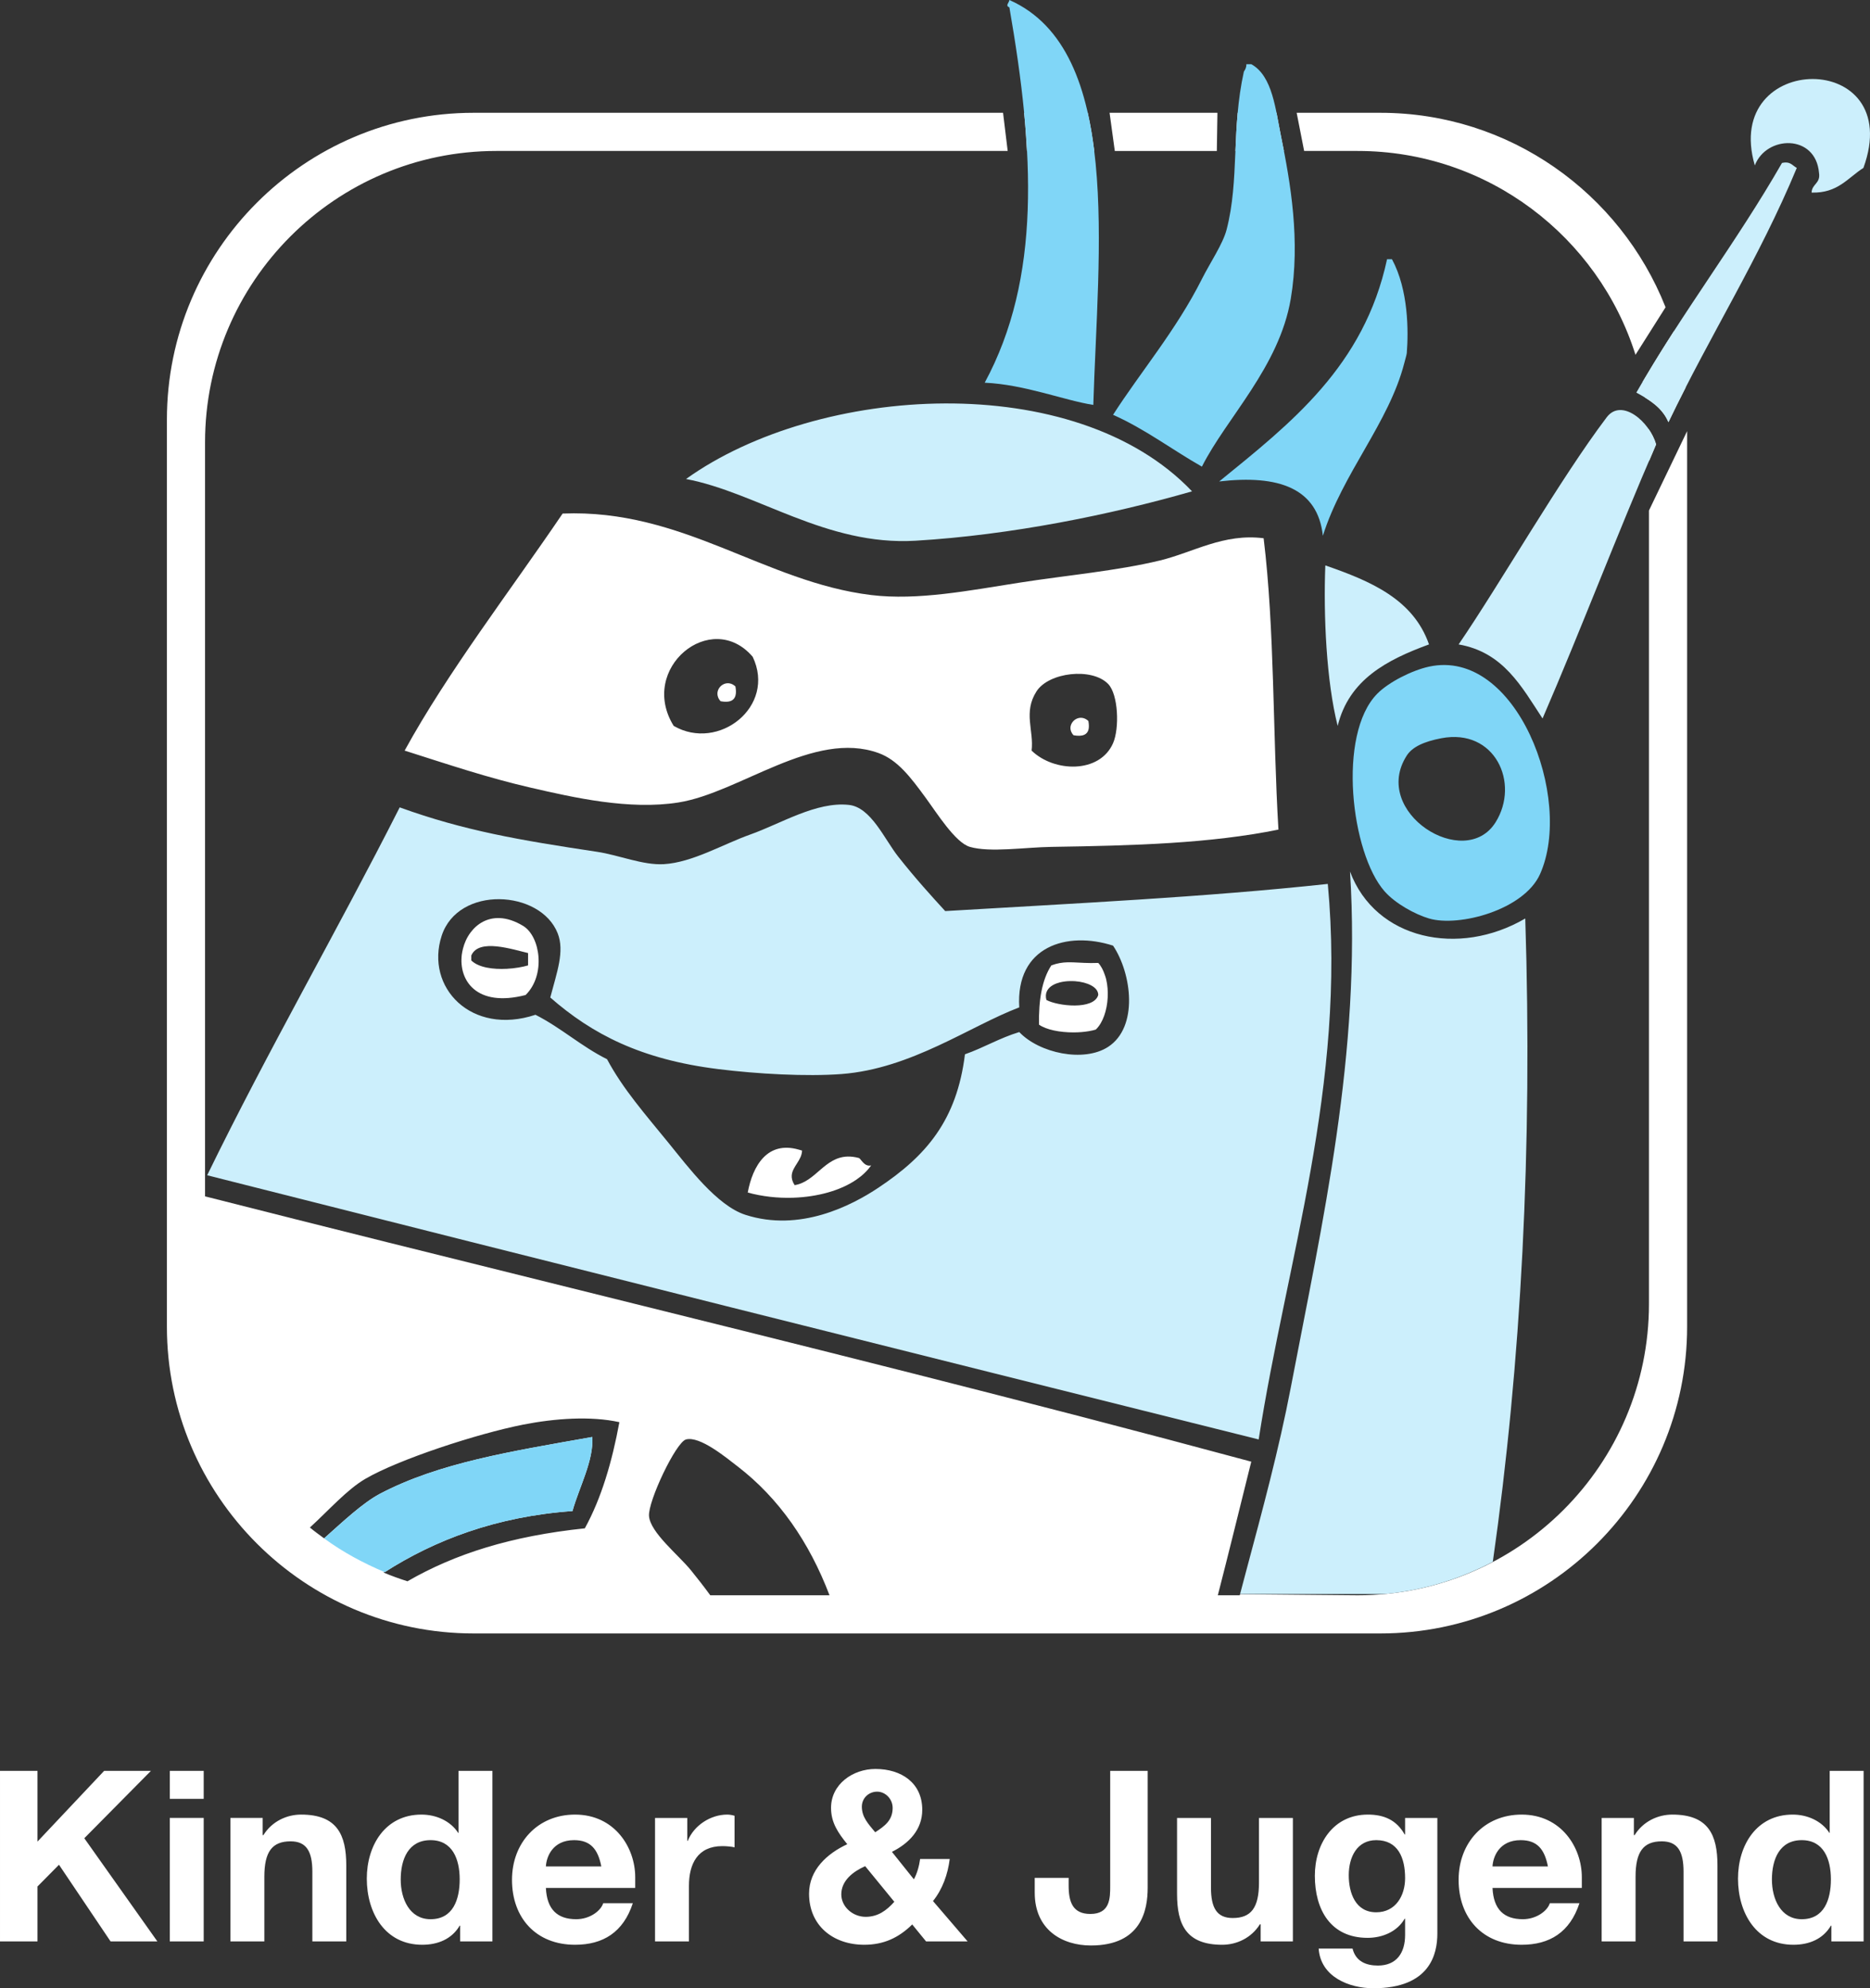
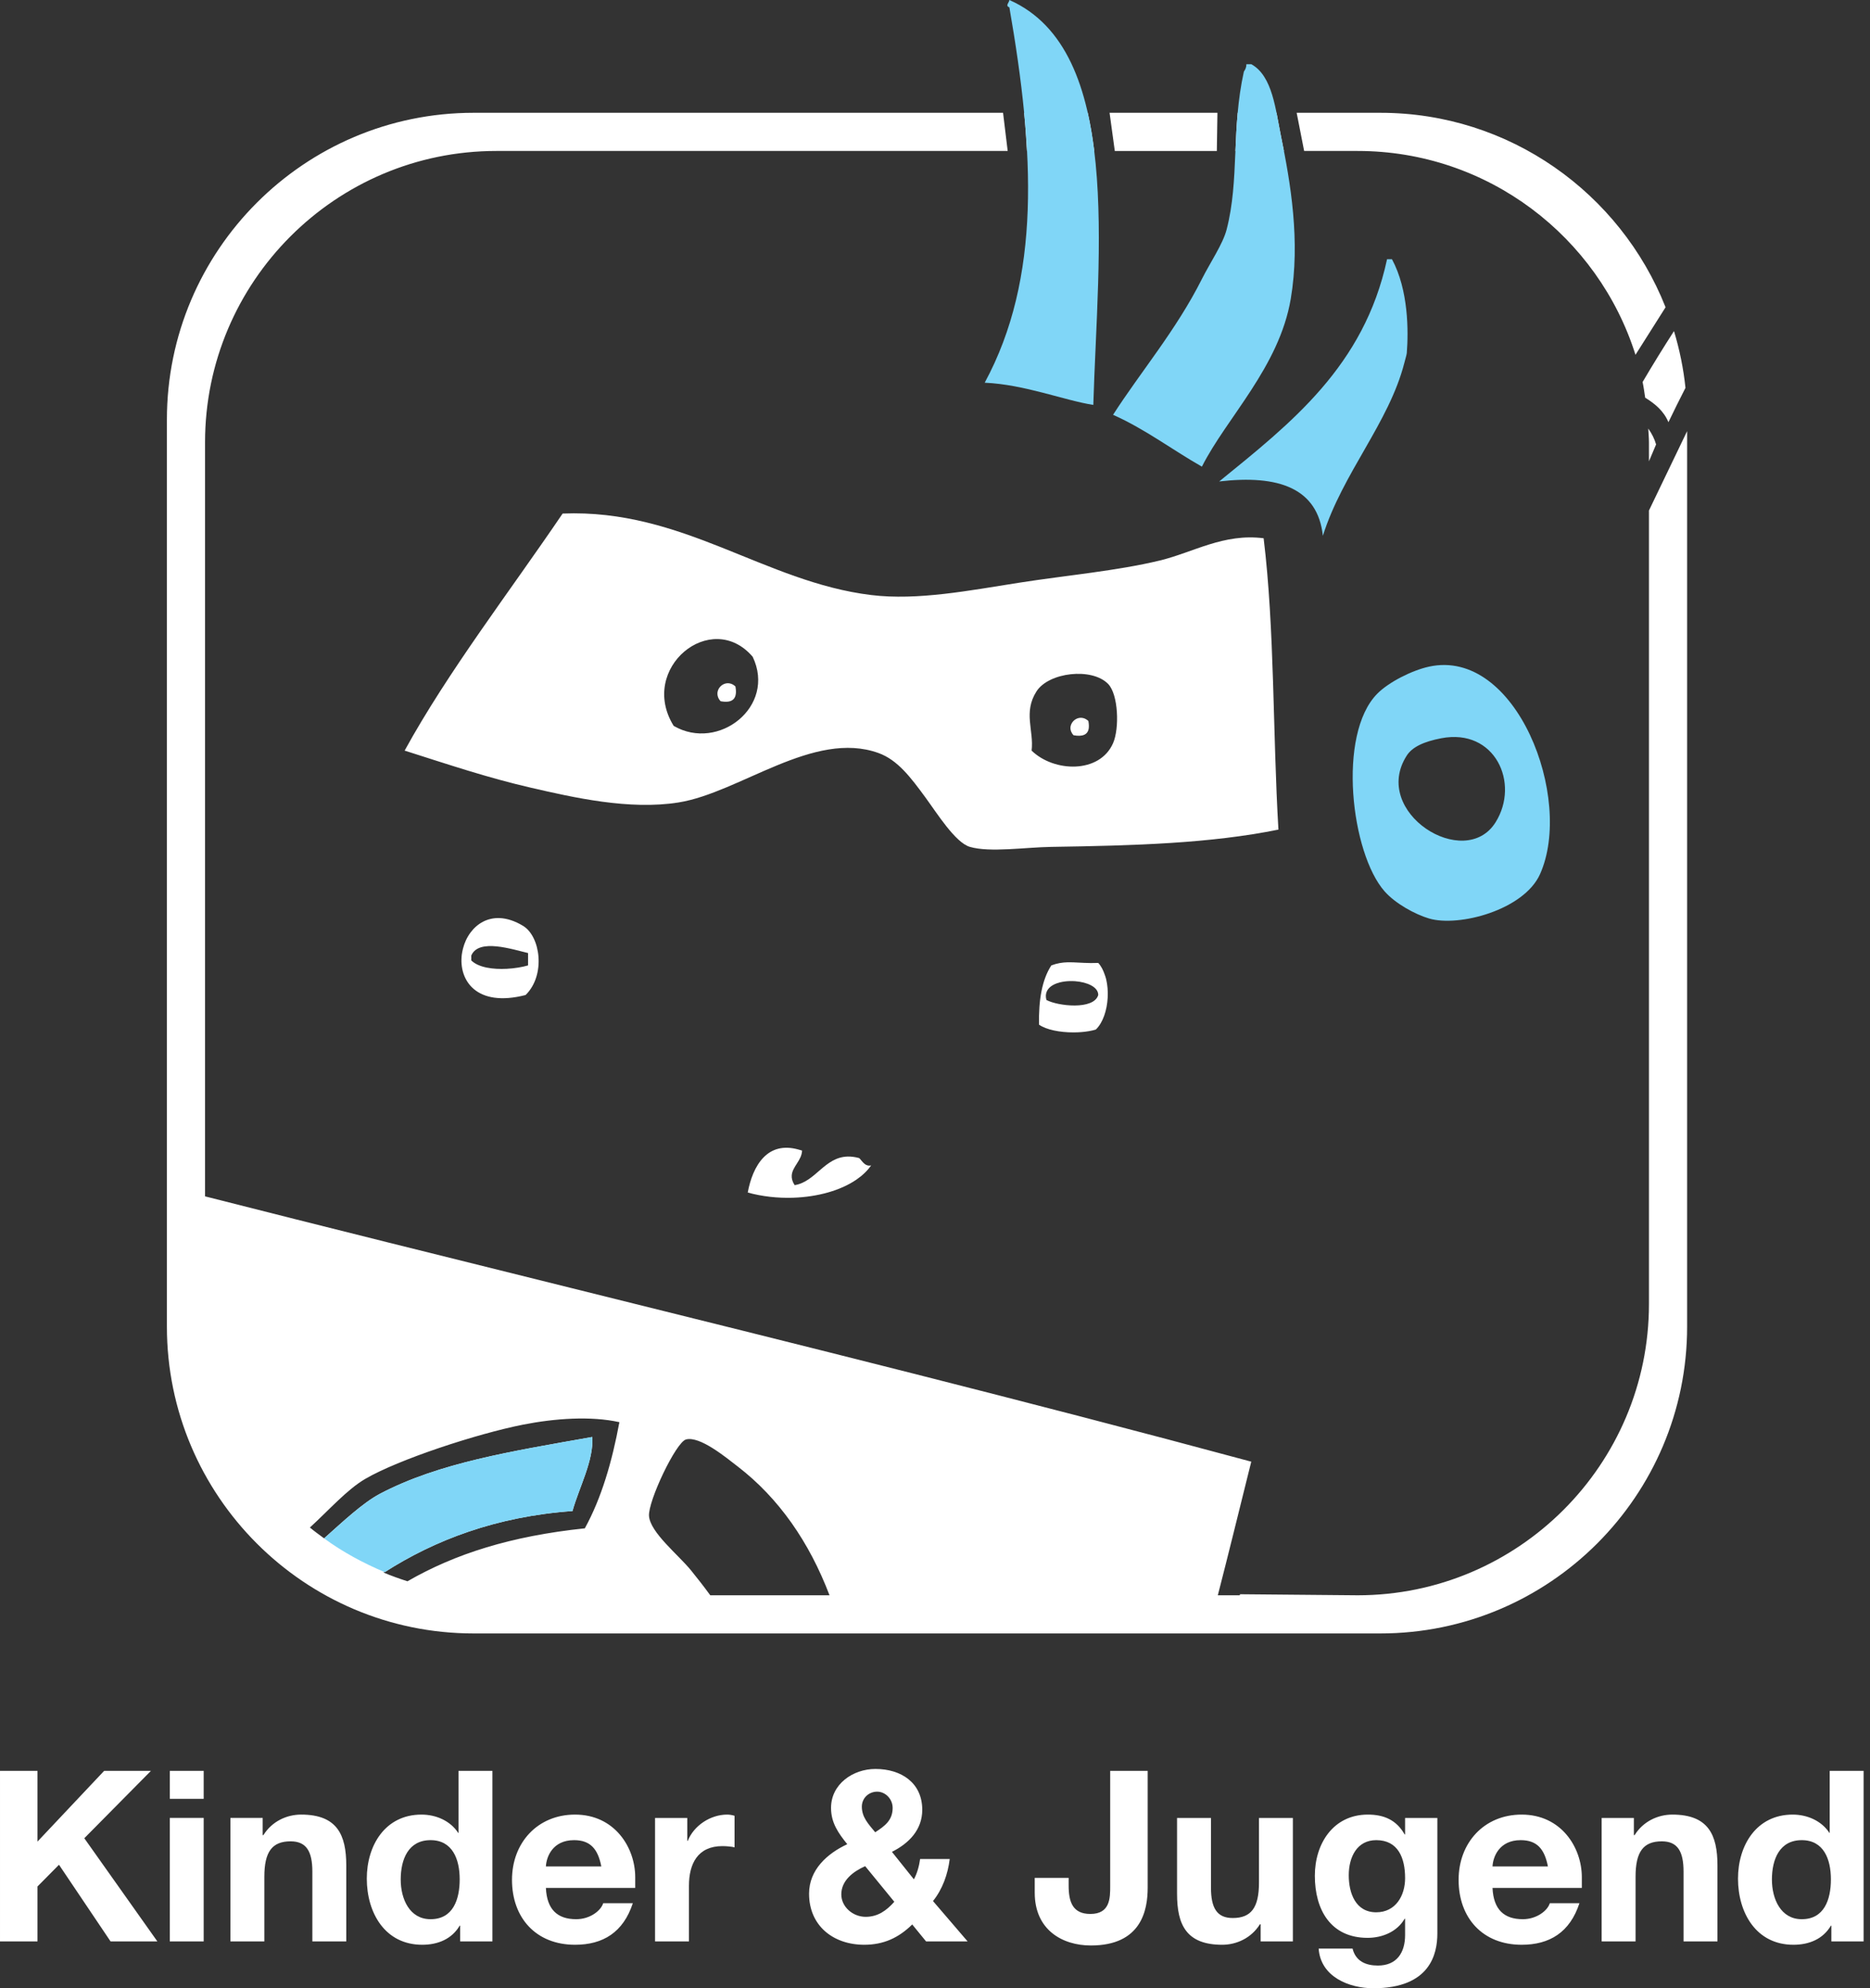
<svg xmlns="http://www.w3.org/2000/svg" xmlns:ns1="http://www.inkscape.org/namespaces/inkscape" xmlns:ns2="http://sodipodi.sourceforge.net/DTD/sodipodi-0.dtd" id="svg2" version="1.1" ns1:version="0.91 r13725" xml:space="preserve" width="286.577" height="304.612" viewBox="0 0 286.577 304.612" ns2:docname="Icon_Kinder_Jugend.svg">
  <rect x="0" y="0" width="286.577" height="304.612" fill="#333333" stroke="none" />
  <defs id="defs6" />
  <ns2:namedview pagecolor="#ffffff" bordercolor="#666666" borderopacity="1" objecttolerance="10" gridtolerance="10" guidetolerance="10" ns1:pageopacity="0" ns1:pageshadow="2" ns1:window-width="1846" ns1:window-height="988" id="namedview4" showgrid="false" ns1:zoom="0.89702926" ns1:cx="138.20751" ns1:cy="65.652944" ns1:window-x="1919" ns1:window-y="15" ns1:window-maximized="0" ns1:current-layer="g10" fit-margin-top="0" fit-margin-left="0" fit-margin-right="0" fit-margin-bottom="0" />
  <g id="g10" ns1:groupmode="layer" ns1:label="ink_ext_XXXXXX" transform="matrix(1.25,0,0,-1.25,-226.782,677.124)">
    <g id="g12" transform="scale(0.1,0.1)">
      <path d="m 3178.87,4506.11 c 7.95,18.16 6.52,59.72 -6.06,72.62 -19.94,20.46 -72.79,14.27 -87.77,-9.07 -16.6,-25.91 -3.01,-48.08 -6.04,-72.64 27.45,-26.7 83.44,-28.43 99.87,9.09 l 0,0 z m -441.83,105.91 c -50.77,59.32 -140.6,-14.22 -96.84,-84.73 54.91,-31.87 126.01,23.82 96.84,84.73 l 0,0 z m -233.02,175.52 c 147.61,5.92 247.07,-83.85 378.28,-99.86 56.99,-6.96 121.14,5.7 181.57,15.13 58.51,9.13 119.82,14.49 172.5,27.24 40.74,9.86 78.08,33.5 127.09,27.23 13.61,-111.46 11.11,-239.04 18.14,-357.09 -83.26,-16.92 -175.84,-19.62 -278.4,-21.18 -32.16,-0.49 -75.25,-7.16 -99.86,0 -17.89,5.2 -40.44,41.41 -54.47,60.52 -18.1,24.69 -34.14,46.02 -57.5,54.48 -79.41,28.74 -169.95,-48.46 -245.12,-60.53 -60.21,-9.67 -129.05,6.04 -181.57,18.16 -52.42,12.1 -98.96,27.75 -154.34,45.38 52.88,96.45 129.28,195.53 193.68,290.52 l 0,0" style="fill:#ffffff;fill-opacity:1;fill-rule:nonzero;stroke:none" id="path16" ns1:connector-curvature="0" />
      <path d="m 3388.34,5231.96 c -1.23,6.31 -2.46,12.57 -3.71,18.59 -1.82,8.84 -3.46,18.52 -5.39,28.19 l -47.56,0 c -1.45,-15.94 -2.15,-31.49 -2.79,-46.78 l 59.45,0 0,0 z m -232.56,0 c -1.99,16.22 -4.63,31.85 -7.99,46.78 l -77.95,0 c 1.55,-15.83 2.62,-31.38 3.44,-46.78 l 82.5,0 0,0 z m 679.24,-340.23 c 0.27,-5.63 0.86,-11.17 0.86,-16.87 l 0,-23.28 c 2.93,6.87 5.76,13.85 8.73,20.69 -1.88,6.7 -5.29,13.41 -9.59,19.46 l 0,0 z M 2733.77,3967.27 c -1.14,-3.94 -2.06,-7.95 -2.78,-11.92 17.79,-4.89 36.81,-6.94 55.31,-6.37 0.23,0 0.46,0.03 0.69,0.03 29.37,1.03 57.38,8.64 77.01,22.02 7.42,5.06 13.64,10.95 18.3,17.61 -2.18,-0.55 -4.04,-0.29 -5.66,0.41 -1.62,0.68 -2.99,1.83 -4.17,3.05 -0.59,0.6 -1.14,1.25 -1.64,1.85 -1.01,1.23 -1.86,2.38 -2.61,3.08 -0.37,0.35 -0.72,0.59 -1.05,0.67 -2.45,0.66 -4.79,1.12 -7.03,1.41 -2.23,0.28 -4.36,0.4 -6.4,0.36 -28.59,-0.55 -39.52,-30.95 -65.26,-35.05 -2.92,4.5 -3.83,8.42 -3.56,12 0.84,10.77 12.4,18.58 12.64,30.37 -1.54,0.53 -2.98,0.88 -4.46,1.29 -18.88,5.29 -32.73,0.46 -42.57,-9.52 -5.31,-5.38 -9.47,-12.2 -12.67,-19.68 -1.59,-3.74 -2.95,-7.64 -4.09,-11.61 l 0,0 z m 362.71,229.56 c 0.16,3.39 1.41,6.24 3.46,8.62 3.11,3.56 8.01,6.02 13.73,7.48 3.83,0.97 8.01,1.49 12.27,1.59 2.11,0.06 4.24,0 6.36,-0.14 14.81,-1.08 28.54,-7.12 28.4,-16.94 l 0,0 0,0 c -5.49,-18.65 -49.72,-13.57 -63.55,-6.05 -0.53,1.95 -0.72,3.76 -0.67,5.44 l 0,0 z m -7.89,-14.28 c -0.48,-6.82 -0.66,-13.99 -0.5,-21.42 8.94,-6.33 25.7,-9.5 42.12,-9.5 3.29,0 6.57,0.13 9.75,0.38 6.41,0.51 12.46,1.52 17.72,3.07 2.18,2.07 4.16,4.61 5.89,7.5 1.72,2.89 3.23,6.14 4.46,9.62 4.78,13.41 5.74,30.34 2.4,44.52 -0.45,1.92 -1.07,3.67 -1.7,5.47 -1.91,5.62 -4.43,10.76 -8.03,14.59 -12.63,-0.54 -22.2,0.45 -30.95,0.73 -2.33,0.08 -4.57,0.11 -6.82,0.04 -6.41,-0.19 -12.66,-1.14 -19.73,-3.8 -2.89,-4.42 -5.33,-9.3 -7.32,-14.61 -4,-10.62 -6.33,-22.93 -7.29,-36.59 l 0,0 z m 38.01,342.6 c -0.1,-3.05 0.98,-6.31 3.83,-9.31 11.19,-2.05 17.38,0.73 18.61,8.33 0.34,2.57 0.24,5.58 -0.45,9.18 -9.45,8.72 -21.38,1.36 -21.99,-8.2 l 0,0 z m -664.94,-276.26 c 0,-5.05 0,-10.09 0,-15.14 -6.82,-2.03 -16.27,-3.67 -26.19,-4.18 -16.53,-0.85 -34.35,1.41 -43.41,10.24 0,2.01 0,4.03 0,6.05 l 0,0 c 9.15,21.47 50.74,7.35 69.6,3.03 l 0,0 z m -34.82,42.85 c -15.21,0.6 -27.45,-6.7 -35.6,-17.56 -2.33,-3.1 -4.33,-6.51 -5.96,-10.08 -1.41,-3.07 -2.49,-6.3 -3.35,-9.59 -0.64,-2.46 -1.18,-4.95 -1.5,-7.46 -3.97,-31.39 17.62,-65.19 78.2,-49.61 12.44,12.16 17.01,30.12 15.81,46.65 -1.2,16.52 -8.18,31.63 -18.84,38.08 -10.41,6.31 -20.07,9.23 -28.76,9.57 l 0,0 z m 289.02,283.97 c -9.5,8.77 -21.54,1.29 -22.04,-8.34 -0.08,-1.6 0.16,-3.26 0.78,-4.93 0.63,-1.66 1.64,-3.31 3.1,-4.89 7.47,-1.41 12.71,-0.61 15.74,2.42 3.02,3.03 3.83,8.27 2.42,15.74 l 0,0 z m 590.96,703.03 -132.23,0 6.41,-46.78 125.09,0 0.73,46.77 c 0,0 0,0 0,0.01 l 0,0 z m 559.74,-267.55 c -13.18,-20.45 -26.03,-41.23 -38.47,-62.41 1.32,-6.31 2.16,-12.79 3.14,-19.22 12.09,-7.43 22.77,-16.27 28.52,-30.05 6.79,14.2 13.79,28.2 20.89,42.1 -2.48,23.94 -7.32,47.17 -14.08,69.58 l 0,0 z m 120.06,-1897.88 c 0,24.87 9.38,48.3 36.58,48.3 26.96,0 35.73,-23.43 35.73,-48.02 0,-24.88 -8.21,-48.88 -35.73,-48.88 -25.76,0 -36.58,24.88 -36.58,48.6 l 0,0 z m -41.58,1.17 c 0,-41.87 22.25,-81.1 67.93,-81.1 19.32,0 36.31,7.03 45.96,23.42 l 0.58,0 0,-19.32 39.53,0 0,209.03 -41.58,0 0,-76.11 -0.27,0 c -9.69,14.93 -27.25,22.54 -45.1,22.54 -44.51,0 -67.05,-37.78 -67.05,-78.46 l 0,0 z m -127.64,74.36 -39.53,0 0,-151.36 41.58,0 0,79.34 c 0,30.74 9.65,43.33 32.19,43.33 19.34,0 26.64,-12.3 26.64,-37.18 l 0,-85.49 41.58,0 0,93.09 c 0,37.49 -11.13,62.37 -55.33,62.37 -17.56,0 -35.72,-8.21 -46.25,-25.19 l -0.88,0 0,21.09 0,0 z m -173.32,-59.44 c 0.57,11.72 8.21,32.21 34.53,32.21 20.22,0 29.28,-11.12 33.38,-32.21 l -67.91,0 0,0 z m -41.58,-16.39 c 0,-46.84 29.57,-79.63 77.3,-79.63 34.24,0 59.15,15.21 70.84,50.94 l -36.3,0 c -2.91,-9.37 -16.39,-19.61 -33.09,-19.61 -23.12,0 -36,12 -37.17,38.35 l 109.49,0 0,13.17 c 0,36.31 -25.17,76.71 -73.77,76.71 -45.97,0 -77.3,-34.55 -77.3,-79.93 l 0,0 z m -65.59,2.05 c 0,-21.66 -11.7,-41.87 -35.41,-41.87 -25.46,0 -33.67,23.71 -33.67,45.38 0,22.55 10.26,43.04 33.67,43.04 26.94,0 35.41,-21.95 35.41,-46.55 l 0,0 z m 0,-49.77 0,-19.91 c 0,-21.66 -10.23,-37.47 -33.36,-37.47 -14.64,0 -27.24,5.26 -31.05,20.78 l -41.56,0 c 2.34,-34.54 37.19,-48.6 67.05,-48.6 69.69,0 78.46,42.15 78.46,67.05 l 0,141.7 -39.54,0 0,-20.2 -0.58,0 c -9.94,17.57 -25.18,24.3 -45.08,24.3 -42.46,0 -65,-35.72 -65,-74.95 0,-41.58 19.34,-76.13 64.71,-76.13 18.14,0 36.31,7.62 45.37,23.43 l 0.58,0 0,0 z m -238,123.55 -41.59,0 0,-93.1 c 0,-37.47 11.14,-62.36 55.34,-62.36 17.57,0 35.72,8.2 46.27,25.17 l 0.87,0 0,-21.07 39.52,0 0,151.36 -41.57,0 0,-79.34 c 0,-30.74 -9.66,-43.33 -32.2,-43.33 -19.34,0 -26.64,12.3 -26.64,37.18 l 0,85.49 0,0 z m -174.5,-73.48 -41.58,0 0,-18.16 c 0,-45.68 33.97,-64.7 68.81,-64.7 62.36,0 69.67,43.91 69.67,70.85 l 0,143.16 -45.96,0 0,-141.11 c 0,-14.64 0,-34.25 -24.3,-34.25 -21.66,0 -26.64,14.64 -26.64,34.83 l 0,9.38 0,0 z m -278.72,-20.21 c 0,16.99 14.64,28.11 29.28,34.55 l 35.72,-43.63 c -9.67,-10.83 -20.21,-18.44 -35.14,-18.44 -15.81,0 -29.86,12.3 -29.86,27.52 l 0,0 z m 41.57,76.13 c -7.9,9.66 -16.39,18.14 -16.39,31.32 0,10.84 8.78,18.44 18.74,18.44 10.24,0 19.03,-9.07 19.03,-19.9 0,-15.23 -9.66,-22.25 -21.38,-29.86 l 0,0 z m -81.09,-75.26 c 0,-39.52 29.86,-62.64 67.63,-62.64 23.7,0 42.16,8.48 58.84,24.89 l 16.99,-20.79 50.94,0 -42.46,49.48 c 11.72,14.64 18.15,32.78 20.5,51.52 l -36.3,0 c -1.18,-8.49 -3.52,-17.27 -7.62,-24.89 l -26.93,33.67 c 21.08,10.55 37.18,27.24 37.18,51.54 0,33.07 -25.76,50.06 -57.38,50.06 -27.82,0 -54.46,-18.74 -54.46,-47.72 0,-18.15 8.78,-30.74 19.91,-44.5 -24.59,-11.43 -46.84,-31.33 -46.84,-60.62 l 0,0 z m -149.32,92.82 -39.52,0 0,-151.36 41.57,0 0,68.21 c 0,26.64 10.54,48.61 40.99,48.61 4.98,0 11.13,-0.59 14.93,-1.47 l 0,38.64 c -2.63,0.88 -6.15,1.47 -9.07,1.47 -20.21,0 -40.7,-13.18 -48.31,-32.2 l -0.59,0 0,28.1 0,0 z m -173.32,-59.44 c 0.59,11.72 8.2,32.21 34.55,32.21 20.2,0 29.28,-11.12 33.38,-32.21 l -67.93,0 0,0 z m -41.57,-16.39 c 0,-46.84 29.57,-79.63 77.29,-79.63 34.26,0 59.14,15.21 70.85,50.94 l -36.3,0 c -2.93,-9.37 -16.4,-19.61 -33.09,-19.61 -23.13,0 -36.01,12 -37.18,38.35 l 109.5,0 0,13.17 c 0,36.31 -25.18,76.71 -73.78,76.71 -45.96,0 -77.29,-34.55 -77.29,-79.93 l 0,0 z m -136.43,0.3 c 0,24.87 9.37,48.3 36.59,48.3 26.94,0 35.72,-23.43 35.72,-48.02 0,-24.88 -8.2,-48.88 -35.72,-48.88 -25.76,0 -36.59,24.88 -36.59,48.6 l 0,0 z m -41.58,1.17 c 0,-41.87 22.26,-81.1 67.93,-81.1 19.32,0 36.3,7.03 45.96,23.42 l 0.59,0 0,-19.32 39.52,0 0,209.03 -41.57,0 0,-76.11 -0.3,0 c -9.65,14.93 -27.22,22.54 -45.08,22.54 -44.5,0 -67.05,-37.78 -67.05,-78.46 l 0,0 z m -127.64,74.36 -39.53,0 0,-151.36 41.57,0 0,79.34 c 0,30.74 9.67,43.33 32.21,43.33 19.32,0 26.64,-12.3 26.64,-37.18 l 0,-85.49 41.58,0 0,93.09 c 0,37.49 -11.13,62.37 -55.34,62.37 -17.56,0 -35.72,-8.21 -46.25,-25.19 l -0.88,0 0,21.09 0,0 z m -72.32,0 -41.57,0 0,-151.36 41.57,0 0,151.36 0,0 z m 0,57.67 -41.57,0 0,-34.26 41.57,0 0,34.26 0,0 z m -56.79,-209.03 -89.59,126.47 81.68,82.56 -57.38,0 -81.69,-86.66 0,86.66 -45.96,0 0,-209.03 45.96,0 0,67.33 26.36,26.64 63.23,-93.97 57.39,0 0,0 z m 186.99,507.3 c 23.04,21.04 45.48,46.52 67.74,59.53 40.91,23.93 137.31,55.45 193.68,66.58 38.77,7.64 83.02,10.78 118.01,3.01 -8.97,-48.51 -21.97,-93.01 -42.36,-130.11 -90.21,-9.45 -158.94,-31.17 -217.46,-64.91 -9.95,3.19 -19.76,6.71 -29.31,10.74 0.33,0.21 0.69,0.41 1.03,0.62 0.12,-0.05 0.25,-0.11 0.38,-0.16 61.18,39.2 136.54,68.21 230.23,74.89 7.86,28.47 26.39,62.34 24.21,90.79 l 0,0 c -14.51,-2.58 -28.77,-5.09 -42.88,-7.6 -45.62,-8.12 -89.06,-16.42 -129.2,-27.85 -21.02,-5.99 -41.17,-12.83 -60.29,-20.97 -9.55,-4.05 -18.86,-8.43 -27.89,-13.19 -0.09,-0.06 -0.2,-0.13 -0.3,-0.17 -21.27,-11.3 -45.49,-34.29 -68.19,-54.47 -5.88,4.34 -11.8,8.6 -17.4,13.27 l 0,0 z m 415.75,14.13 c -1.36,18.03 33.05,90.6 45.39,93.81 17.06,4.45 48.91,-21.99 63.55,-33.28 50.21,-38.68 87.54,-92.45 112.36,-157.71 l -146.19,0 c -7.65,10.48 -15.59,20.67 -23.66,30.6 -15.33,18.88 -49.92,46.29 -51.45,66.58 l 0,0 z m 433.87,1719.83 -648.96,0 c -207.32,0 -375.97,-168.66 -375.97,-375.98 l 0,-1111.81 c 0,-207.32 168.65,-375.99 375.97,-375.99 l 1111.81,0 c 207.32,0 376,168.67 376,375.99 l 0,1097.6 -46.78,-97.26 0,-972.44 c 0,-196.92 -160.2,-357.12 -357.11,-357.12 l -144.24,1.29 c -0.12,-0.43 -0.23,-0.86 -0.35,-1.29 l -26.88,0 c 12.84,49.76 25.14,100.07 37.62,150.19 1.13,4.53 2.29,9.05 3.4,13.57 -274.32,73.98 -553.36,143.23 -832.4,212.5 -150.34,37.32 -300.68,74.64 -450.28,112.69 l 0,0 0,75.06 0,849.12 c 0,196.91 160.2,357.1 357.11,357.1 l 626.61,0 0.31,0 -5.67,46.77 -0.19,0 c 0,0 0,0 0,0.01 l 0,0 z m 812.17,-237.72 c -55.24,139.03 -190.82,237.72 -349.32,237.72 l -102.6,0 0,-0.01 -0.1,0 9.17,-46.77 65.64,0 c 159.55,0 294.94,-105.18 340.59,-249.83 l 36.85,58.21 c -0.08,0.19 -0.17,0.53 -0.23,0.68 l 0,0 0,0" style="fill:#ffffff;fill-opacity:1;fill-rule:nonzero;stroke:none" id="path18" ns1:connector-curvature="0" />
-       <path d="m 2694.67,4106.66 c 48.21,-6.02 108.41,-9.31 151.31,-6.07 85.57,6.48 157.73,58.94 217.89,81.71 -4.65,75.2 58.88,93.82 115,75.66 23.01,-34.38 31.29,-99.8 -6.06,-124.07 -29.98,-19.49 -84.63,-7.57 -108.94,18.16 -24.03,-7.25 -43.42,-19.13 -66.58,-27.25 -10.02,-80.9 -47.4,-124.38 -105.92,-163.4 -33.29,-22.21 -96.59,-54.9 -163.41,-33.3 -34.64,11.21 -69.94,58.41 -93.81,87.77 -28.68,35.26 -56.04,66.15 -75.66,102.89 -31.65,15.76 -56.29,38.52 -87.76,54.47 -78.54,-26.1 -135.58,33.69 -114.99,96.84 20.21,61.99 121.13,56.56 142.23,3.02 8.71,-22.11 -0.99,-47.83 -9.08,-78.69 51.39,-44.92 111.12,-75.95 205.78,-87.74 l 0,0 z m 39.34,287.48 c -33.23,-11.76 -70.79,-34.26 -105.91,-36.31 -25.58,-1.5 -55.02,11.12 -81.71,15.13 -94.94,14.27 -162.79,25.8 -242.1,54.47 -76.97,-152.01 -160.99,-296.97 -236.04,-450.9 429.04,-108.62 858.95,-216.36 1289.15,-323.81 33.87,218.3 107.76,434.77 84.73,680.9 -151.11,-16.32 -311.06,-23.84 -469.05,-33.29 -16.22,17.69 -35.9,39.26 -57.5,66.58 -17.1,21.64 -33.41,60.57 -60.52,63.55 -39.98,4.38 -83.77,-23.13 -121.05,-36.32 l 0,0 z m 202.76,360.12 c 116.59,6.94 239.07,31.79 338.93,60.52 -143.57,150.89 -458.06,131.33 -620.37,15.13 87.17,-16.54 171.69,-82.19 281.44,-75.65 l 0,0 z m 629.44,-127.1 c -19.24,55.41 -71.64,77.65 -127.11,96.83 -2.38,-61 1.25,-141.92 15.14,-196.7 13.89,56.72 60.27,80.96 111.97,99.87 l 0,0 z m 118.01,-335.91 c -81.6,-47.72 -183.69,-25.85 -214.84,57.5 14.02,-221.47 -34.05,-430.52 -72.64,-632.47 -14.44,-75.57 -35.16,-151.81 -54.45,-223.95 -2.64,-9.73 -5.14,-19.37 -7.7,-29.07 l 172.73,0 c 2.91,0 5.75,0.36 8.64,0.43 45.99,4.78 89.33,18.47 128.49,39.09 34.77,243.58 48.79,507.22 39.77,788.47 l 0,0 z m 99.88,614.32 c -57.28,-75.65 -129.96,-202.9 -181.58,-278.41 55,-9.57 77.25,-51.88 102.89,-90.79 47.81,110.56 91.25,225.5 139.2,335.9 -7.97,28.27 -42.44,57.15 -60.51,33.3 l 0,0 z m 214.86,311.69 c -55.89,-97.44 -122.75,-183.9 -178.55,-281.44 16.31,-8.9 31.93,-18.5 39.34,-36.31 50.56,105.8 111.54,201.16 157.36,311.7 -5.39,2.69 -7.7,8.45 -18.15,6.05 l 0,0 z m -33.3,-3.02 c 13.99,36.87 74.55,38.92 78.7,-9.09 2.1,-13.2 -8.75,-13.45 -9.09,-24.2 32.21,-0.94 44.4,18.14 63.54,30.26 53.01,145.9 -174.14,143.63 -133.15,3.03 l 0,0" style="fill:#cceffc;fill-opacity:1;fill-rule:nonzero;stroke:none" id="path20" ns1:connector-curvature="0" />
      <path d="m 2516.13,3564.97 c 7.85,28.47 26.39,62.34 24.21,90.78 -98.28,-17.38 -188.02,-31.56 -260.26,-69.6 -20.42,-10.75 -46.51,-35.09 -68.45,-54.69 22.73,-16.71 47.97,-30.25 74.27,-41.38 61.17,39.2 136.54,68.2 230.23,74.89 l 0,0 z m 638.52,1355.72 c 5.66,188.49 36.29,434.73 -102.89,496.3 -0.43,-3.57 -5.39,-6.86 0,-9.08 30.82,-177.01 39.12,-331.72 -30.26,-459.98 49.32,-2.25 97.25,-21.61 133.15,-27.24 l 0,0 z m 242.09,130.13 c 11.91,70.57 -0.22,142.16 -12.11,199.73 -6.47,31.38 -10,73.29 -36.31,87.76 -2.01,0 -4.02,0 -6.03,0 0.11,-4.17 -1.45,-6.65 -3.05,-9.08 -15.61,-70.49 -5.31,-132.5 -21.17,-193.67 -4.59,-17.69 -20.24,-40.57 -30.28,-60.53 -31.54,-62.76 -74.98,-113.59 -108.92,-166.44 39.72,-17.77 72.26,-42.72 108.92,-63.55 30.06,59.67 94.85,122.17 108.95,205.78 l 0,0 z m 142.24,-66.57 c 2.11,26.72 2.13,77.38 -18.16,114.99 -2.03,0 -4.04,0 -6.05,0 -28.21,-131.17 -117.89,-200.86 -205.79,-272.36 73.09,8.53 120.81,-8.33 127.11,-66.57 24.16,76.64 81.04,138.49 99.87,211.83 1.01,3.97 2.85,10.15 3.02,12.11 l 0,0 z m 108.93,-574.98 c -37.83,-60.7 -153.63,12.38 -108.93,81.71 6.74,10.47 20.82,17.07 42.35,21.18 65.68,12.55 96.52,-54.88 66.58,-102.89 l 0,0 z m -81.7,190.65 c -20.88,-4.55 -49.47,-18.97 -63.55,-33.29 -49.18,-50.05 -32.03,-195.47 9.08,-242.1 13.22,-15.01 37.21,-28.16 54.47,-33.28 36.49,-10.82 116.47,10.35 136.17,54.47 41.45,92.76 -29.2,277.5 -136.17,254.2 l 0,0" style="fill:#80d6f7;fill-opacity:1;fill-rule:nonzero;stroke:none" id="path22" ns1:connector-curvature="0" />
    </g>
  </g>
</svg>